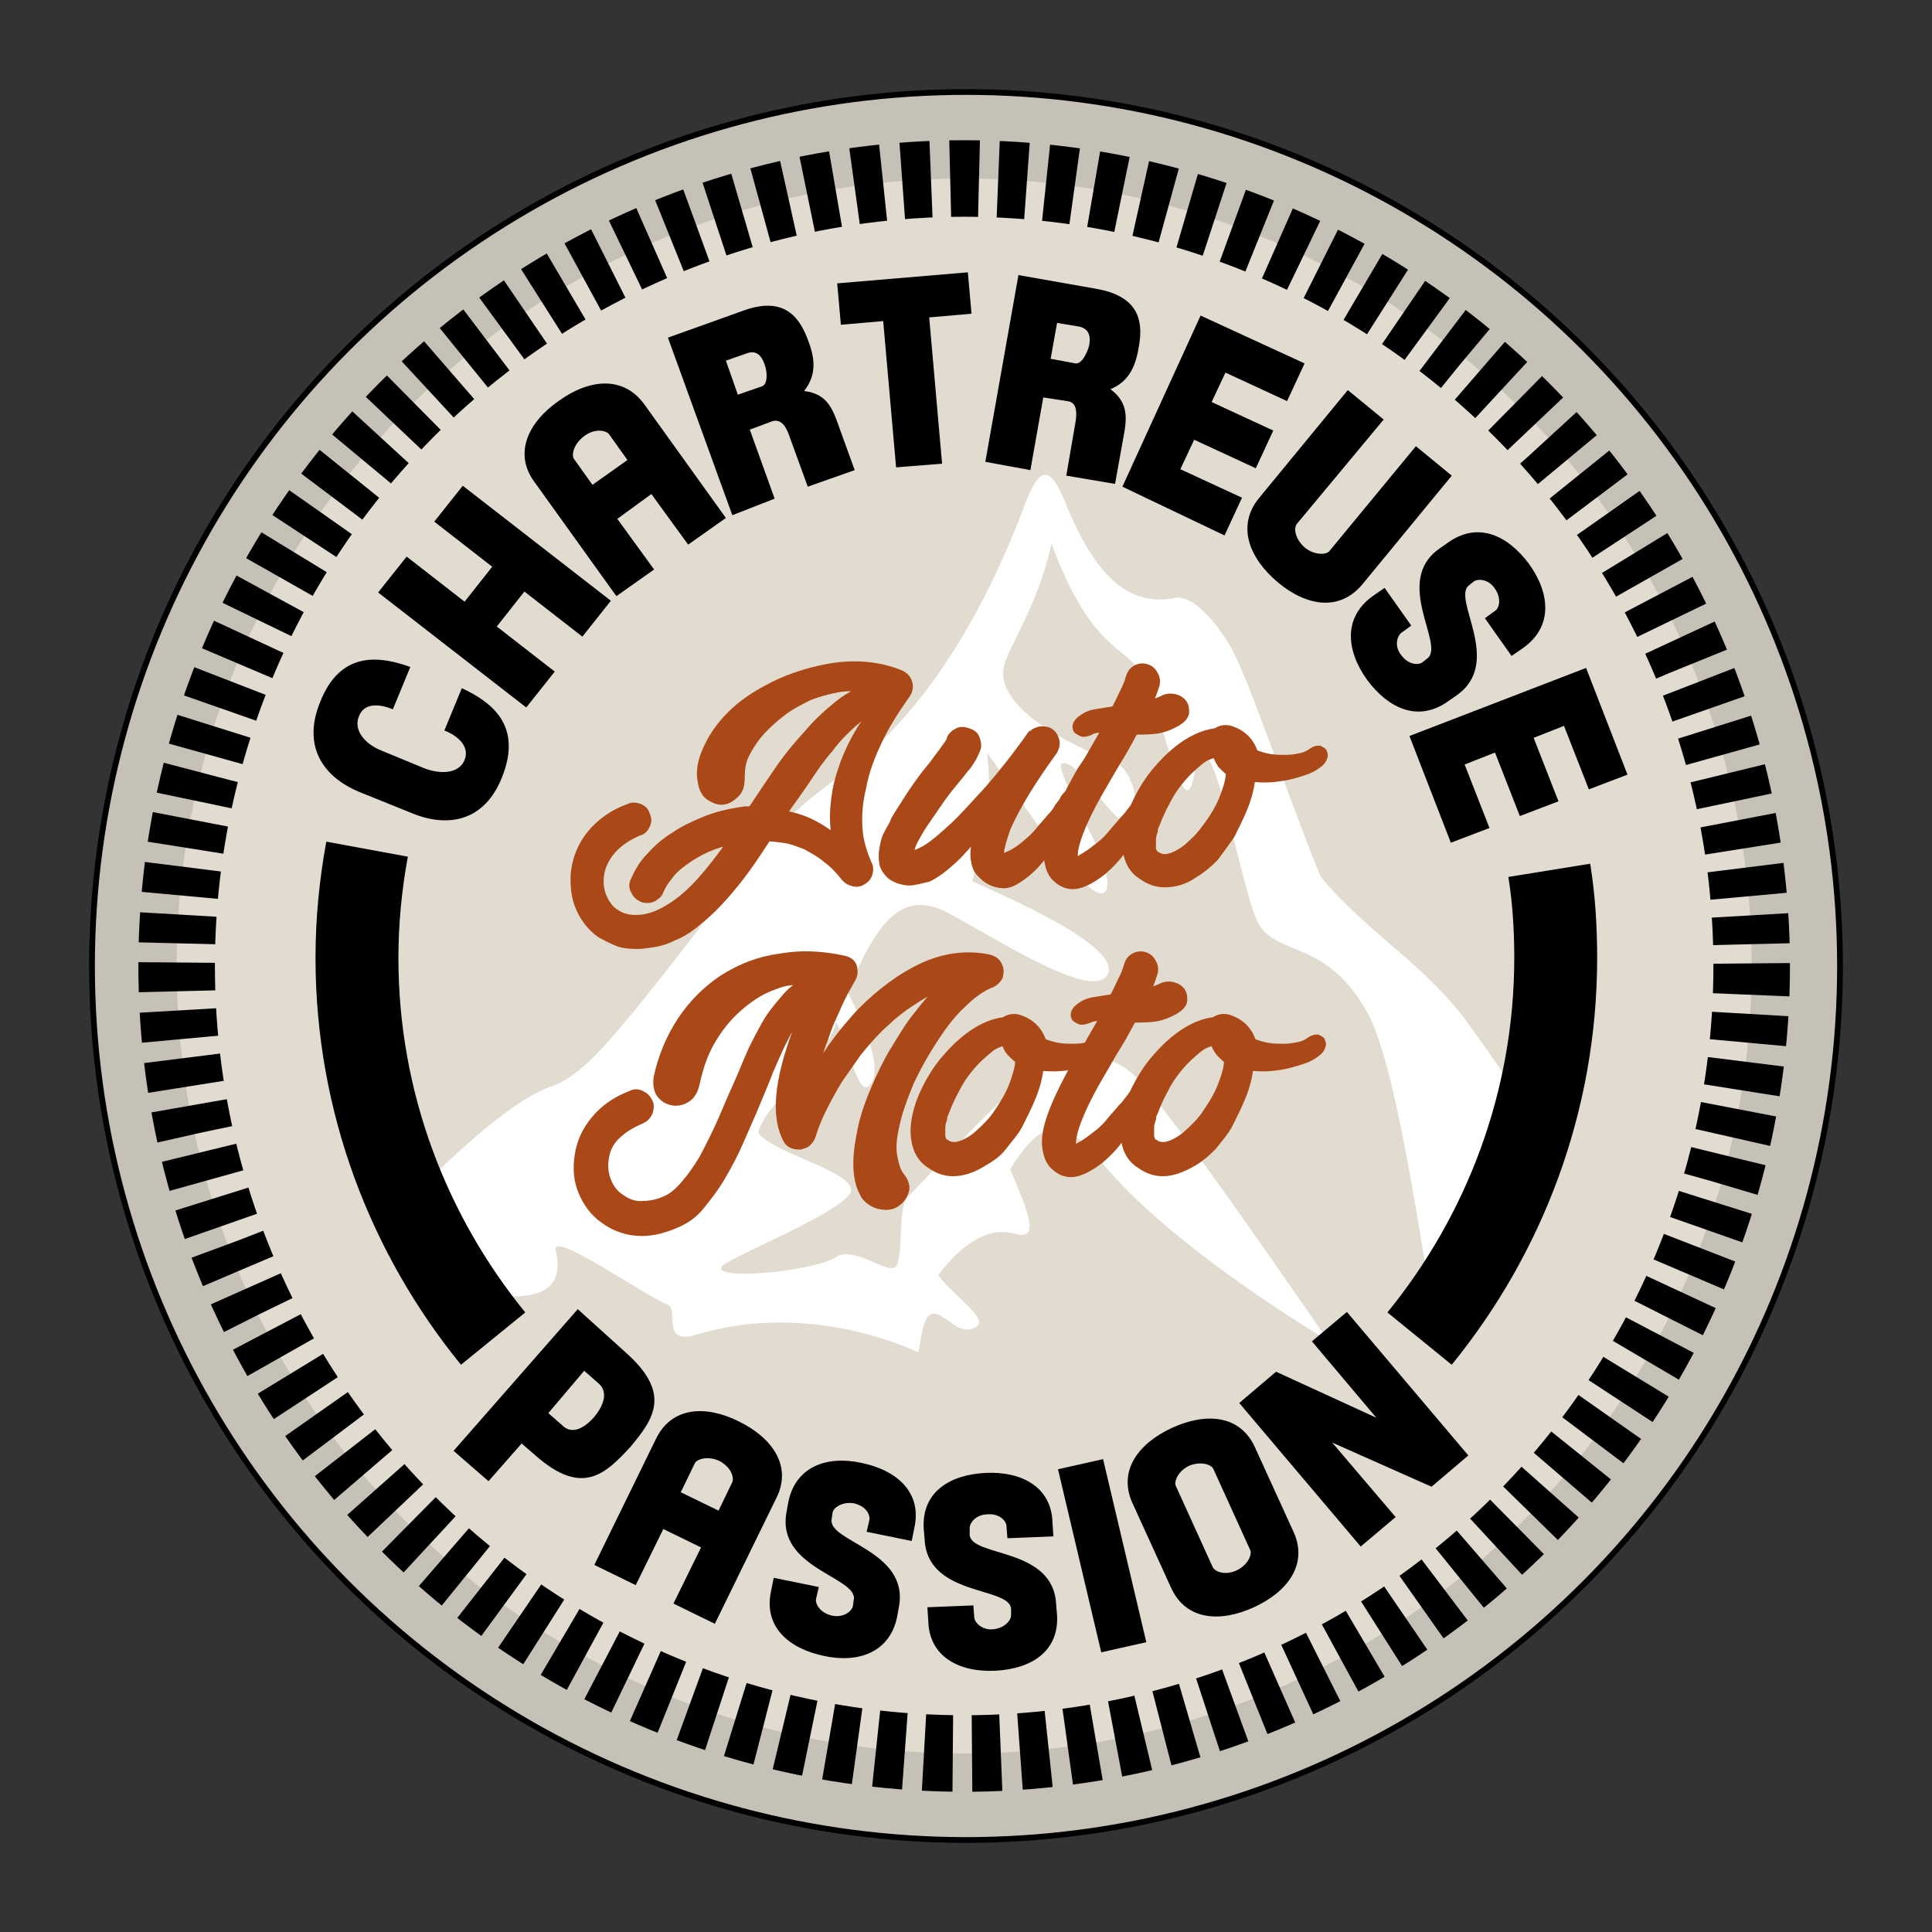
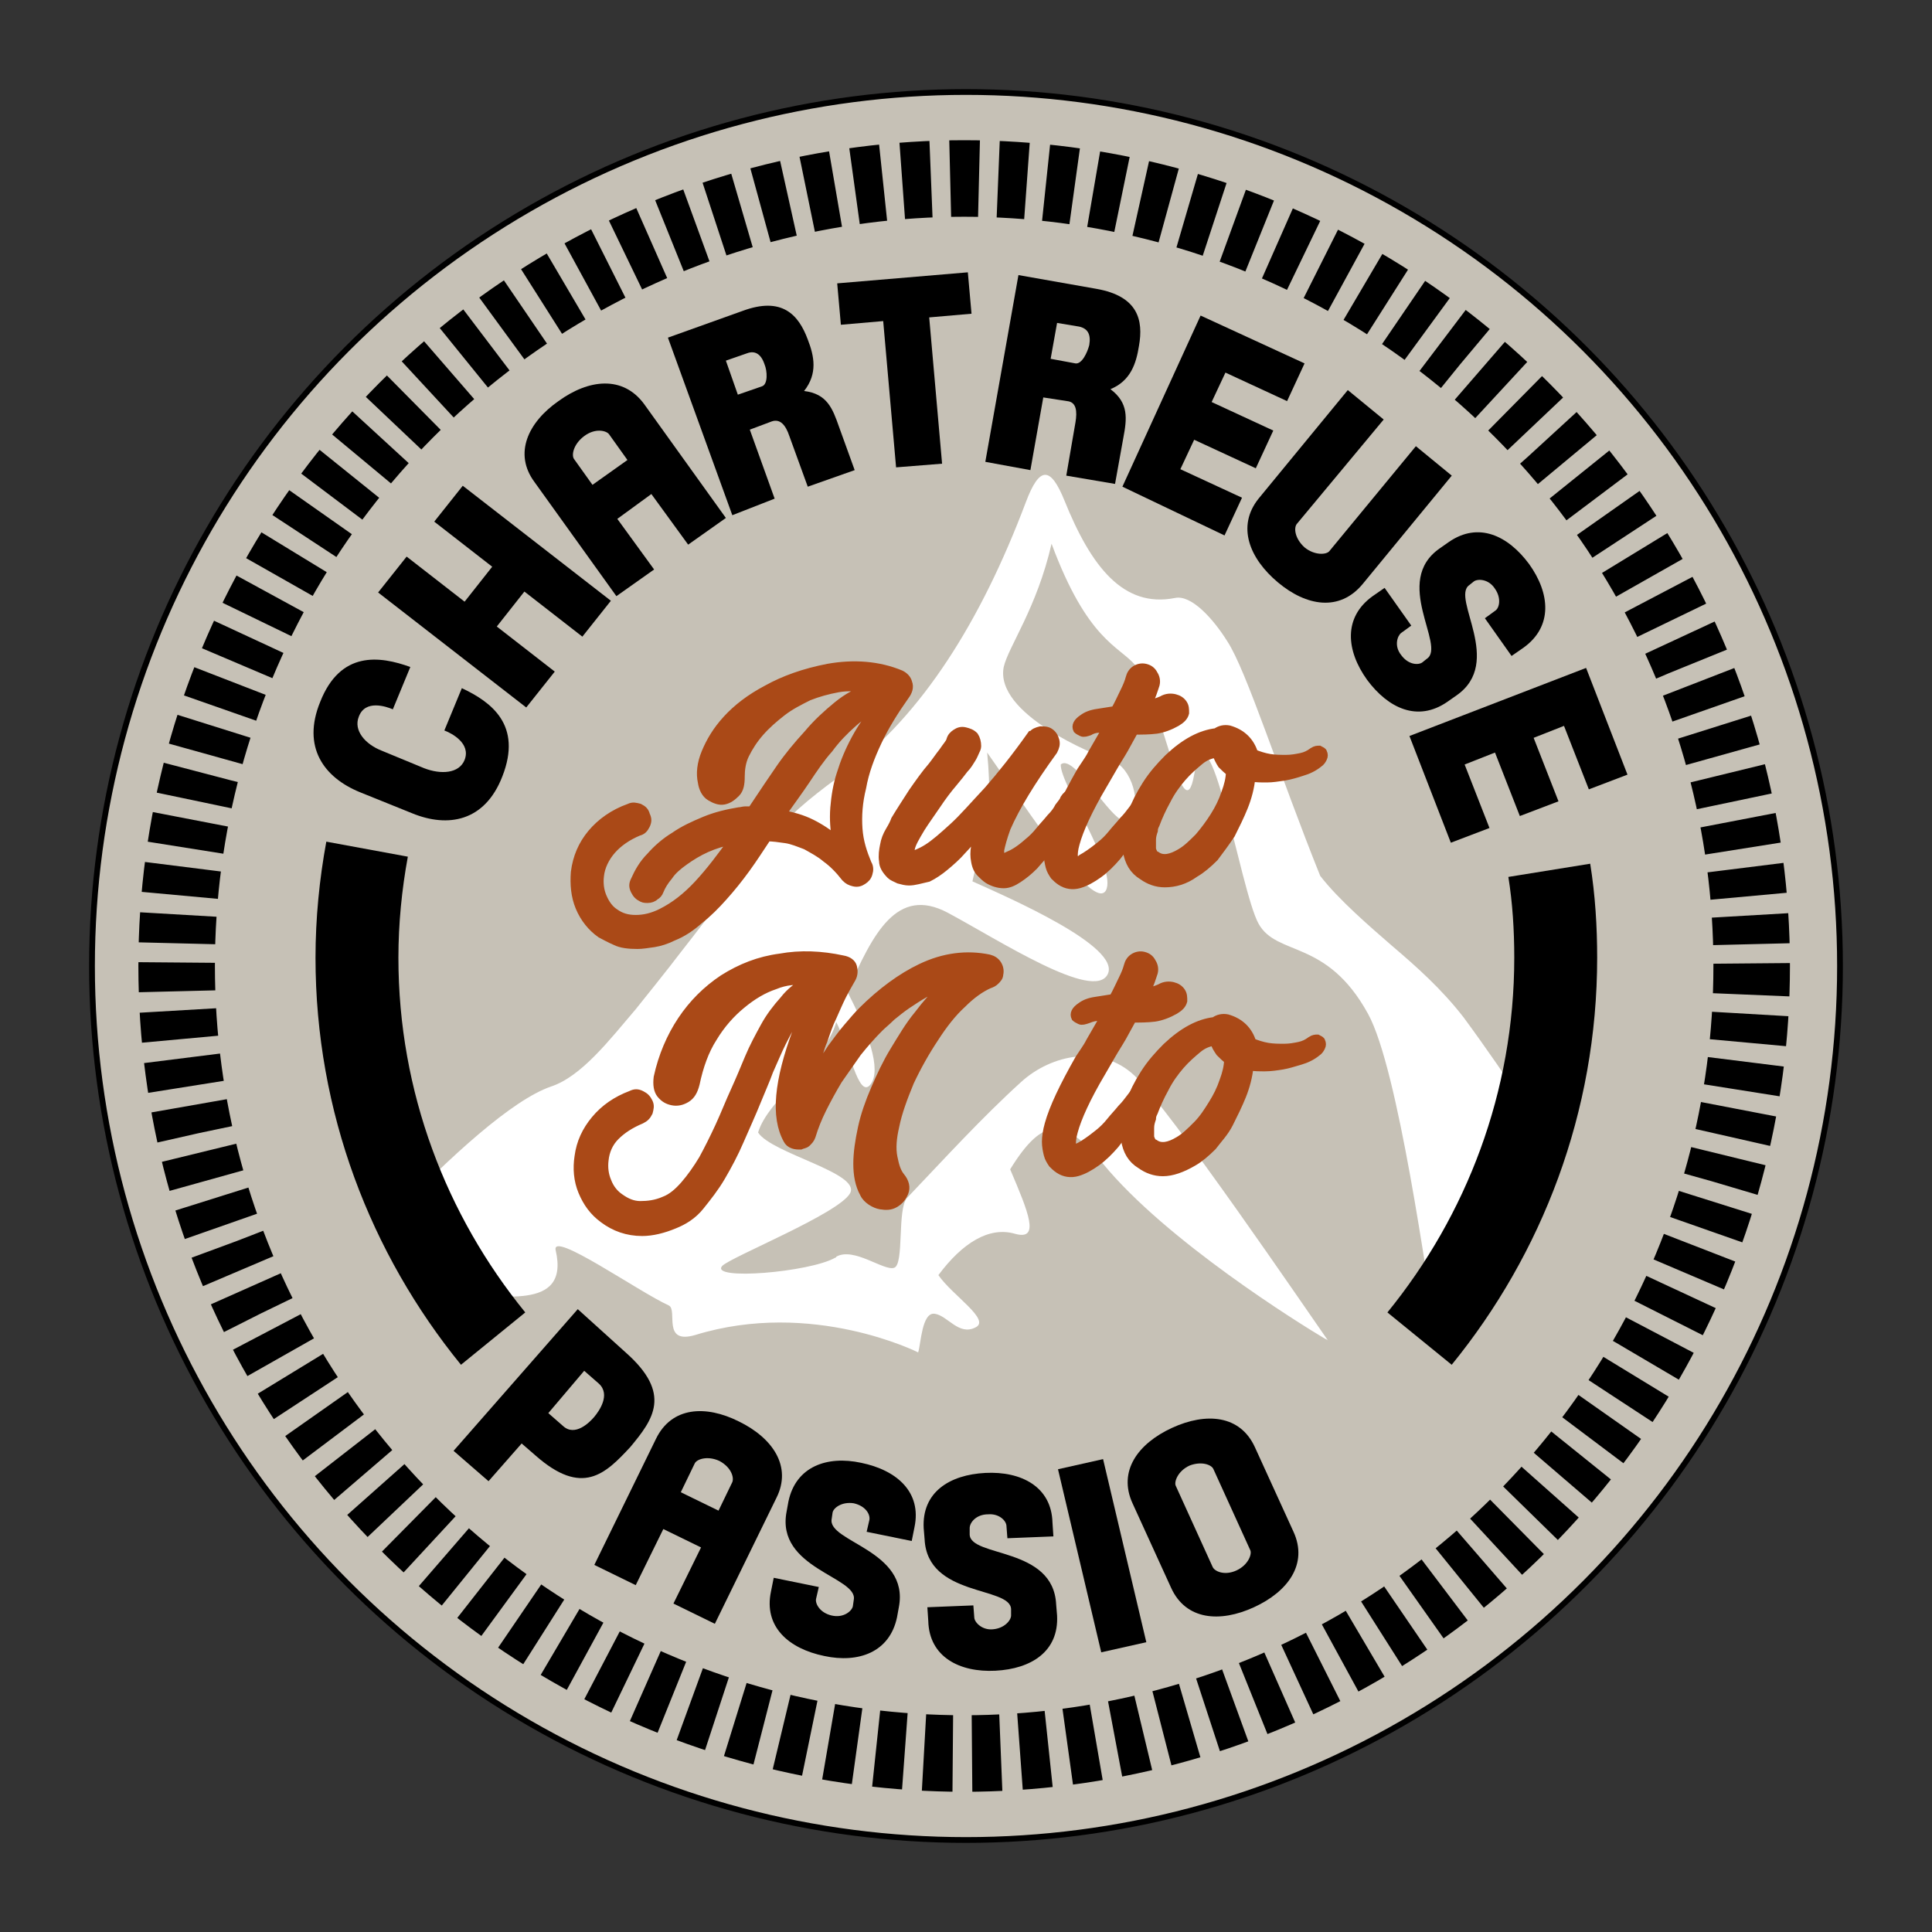
<svg xmlns="http://www.w3.org/2000/svg" xmlns:xlink="http://www.w3.org/1999/xlink" version="1.1" id="Calque_1" x="0px" y="0px" viewBox="0 0 210 210" style="enable-background:new 0 0 210 210;" xml:space="preserve">
  <rect x="0" y="0" width="210" height="210" fill="#333333" stroke="none" />
  <style type="text/css">
	.st0{fill:#C6C1B6;stroke:#000000;stroke-width:0.626;stroke-miterlimit:10;}
	.st1{fill:#E2DCD0;}
	.st2{fill:none;stroke:#000000;stroke-width:8.319;stroke-miterlimit:10;stroke-dasharray:3.131,2.088;}
	.st3{clip-path:url(#XMLID_24_);}
	.st4{fill:#FFFFFF;}
	.st5{fill:none;stroke:#000000;stroke-width:9.011;stroke-miterlimit:10;}
	.st6{fill:#AA4917;stroke:#AA4917;stroke-width:0.899;stroke-miterlimit:10;}
</style>
  <g id="XMLID_518_">
    <circle id="XMLID_753_" class="st0" cx="105" cy="105" r="95" />
    <g id="XMLID_728_">
      <g id="XMLID_749_">
-         <circle id="XMLID_9_" class="st1" cx="104.8" cy="105" r="85.6" />
        <circle id="XMLID_8_" class="st2" cx="104.8" cy="105" r="85.6" />
      </g>
      <g id="XMLID_743_">
        <defs>
          <ellipse id="XMLID_745_" cx="104.8" cy="99.4" rx="66.6" ry="67.8" />
        </defs>
        <clipPath id="XMLID_24_">
          <use xlink:href="#XMLID_745_" style="overflow:visible;" />
        </clipPath>
        <g id="XMLID_746_" class="st3">
          <path id="XMLID_748_" class="st4" d="M180.2,145.7c-12.4-10.3-23.6,2.1-24,0c-1.1-6.5-4.2-29.5-7.5-35.5      c-4.5-8.2-9.9-6.2-11.9-9.8c-2-3.6-5.4-25.3-7-16.2c-1.2,6.8-3.7-8.9-6.4-11.9c-1.8-2.1-5.2-2.7-9.1-13.2      c-1.6,7-4.7,11.2-5.2,13.4c-1,5.1,9.7,9.5,11.8,10.2c2.1,0.7,3.3,4.8,1.9,6.4c-1.4,1.6-5.9-7.4-7.5-6      c-0.1,2.1,6.2,11.4,4.9,13.7c-1.4,2.3-8.5-8.8-12.9-15c0.8,8.1-0.8,10.1-1.6,14c4,1.8,16.2,7.1,14.7,10.1      c-1.5,3-11.8-3.7-17.4-6.7c-5.5-2.9-8.1,2.2-10.9,8.6c2.2,4.2,3.8,8.5,2.5,10.1c-1.3,1.6-2.3-4.1-3.7-6.8      c-1.3,4.5-7.4,8.3-8.5,12c1.5,2.3,11.2,4.4,10,6.6c-1.2,2.2-12.9,6.9-13.9,7.9c-1.4,1.6,9.5,0.7,12.3-0.9c0,0,0.1,0,0.1-0.1      c1.9-1.1,5.2,1.6,6.3,1.2c1.1-0.4,0.3-6.4,1.4-7.6c4.1-4.3,8.1-8.7,12.4-12.6c3.3-3,8.7-4.1,12.3-0.7c3.9,3.7,19,25.9,20.9,28.6      c0.1,0.1,0.1,0.2,0.2,0.2c0,0-0.2-0.1-0.4-0.2c-2.7-1.6-17.2-10.6-24.1-19c-4.1-4.9-6.4-5.4-10.1,0.6c2,4.7,3.3,7.8,0.5,7      c-2.8-0.8-5.7,1-8.3,4.5c1.5,2.2,5.8,4.9,4,5.7c-1.8,0.9-3-1.3-4.4-1.5c-1.4-0.2-1.5,3.3-1.8,4.2c0,0-11.5-5.8-24.2-1.9      c-3.7,1.1-1.9-2.7-2.9-3.2c-3.3-1.5-12.8-8.2-12.3-6c1.6,6.9-6.6,4.5-10.2,5.1c-2.5,0.4-7.5,1.3-10.4,2.1      c0.1,0.2-9.3,2.5-9.3,2.5c2.4-2.6,20.9-24.6,29.4-27.5c3.3-1.1,6.3-5,9.2-8.4c0.4-0.5,3.7-4.6,4.9-6.2c3.3-4.2,6.5-8.6,9.9-12.6      c2.4-2.9,5.3-5,8-7c8.3-6.2,14.7-16.3,19.6-29.3c1.5-4,2.7-3.9,4.2-0.2c2.9,7.2,6.4,11.7,12,10.6c1.8-0.4,4.2,2.3,5.7,4.7      c2.1,3.2,5.6,14.3,10.1,25.5c2,2.6,5.5,5.6,7.8,7.6c2.7,2.3,5.4,4.7,7.8,7.8c4.8,6.5,9.3,13.7,14.2,20.2      C175,133.2,181,146.4,180.2,145.7z" />
        </g>
      </g>
      <path id="XMLID_742_" class="st5" d="M53.6,145.5c-9.2-11.3-14.8-25.7-14.8-41.4c0-4,0.4-8,1.1-11.8" />
      <path id="XMLID_741_" class="st5" d="M168.4,94.6c0.5,3.1,0.7,6.3,0.7,9.5c0,15.7-5.6,30.1-14.8,41.4" />
      <g id="XMLID_45_">
        <path id="XMLID_46_" d="M44.8,88.4l-5.7-2.3c-3.9-1.6-6.3-4.9-4.3-9.8c2.2-5.6,6.5-5,9.8-3.8l-1.9,4.6c-0.7-0.3-3-1.1-3.7,0.8     c-0.6,1.5,0.7,3,2.5,3.7l4.6,1.9c1.8,0.7,3.8,0.6,4.4-0.9c0.7-1.8-1.4-2.9-2.2-3.2l1.9-4.6c3.2,1.5,6.6,4,4.4,9.6     C52.7,89.3,48.7,90,44.8,88.4z" />
        <path id="XMLID_48_" d="M66.4,65.3l-3.1,3.9L57,64.3l-3,3.8l6.3,4.9l-3.1,3.9L41.1,64.4l3.1-3.9l6.3,4.9l3-3.8l-6.3-4.9l3.1-3.9     L66.4,65.3z" />
        <path id="XMLID_50_" d="M70.8,53.7l-3.7,2.7l4,5.5L67,64.8l-8.9-12.4c-2.3-3.1-0.7-6.5,2.6-8.8c3.3-2.4,7-2.8,9.3,0.3l8.9,12.4     l-4.1,2.9L70.8,53.7z M68.2,50l-2-2.8c-0.3-0.4-1.5-0.7-2.7,0.2c-1.2,0.9-1.4,2.1-1.1,2.5l2,2.8L68.2,50z" />
        <path id="XMLID_53_" d="M72.6,36.7l8.1-2.9c4.3-1.6,6.1,0.4,7.1,3.1c0.7,1.8,1.1,3.7-0.4,5.6c2.5,0.3,3.1,1.9,3.8,3.9l1.7,4.7     l-5.1,1.8l-2-5.5c-0.4-1.2-1-1.9-1.9-1.6l-2.4,0.9l2.7,7.5L79.6,56L72.6,36.7z M82.8,42c0.7-0.2,0.6-1.7,0.3-2.4     c-0.4-1.2-1.1-1.5-1.9-1.2l-2.3,0.8l1.3,3.7L82.8,42z" />
        <path id="XMLID_56_" d="M101,34.5l1.4,15.9l-5,0.4L96,34.9l-4.6,0.4L91,30.8l14.2-1.2l0.4,4.5L101,34.5z" />
        <path id="XMLID_58_" d="M110.7,29.9l8.5,1.5c4.5,0.8,5.1,3.4,4.6,6.2c-0.3,1.9-0.9,3.8-3.1,4.7c2,1.5,1.8,3.2,1.4,5.3l-0.9,5     l-5.3-0.9l1-5.8c0.2-1.2,0.1-2.2-0.9-2.3l-2.6-0.4l-1.4,7.9l-4.9-0.9L110.7,29.9z M116.9,39.5c0.7,0.1,1.3-1.2,1.5-2     c0.2-1.2-0.2-1.8-1.1-2l-2.4-0.4l-0.7,3.9L116.9,39.5z" />
        <path id="XMLID_61_" d="M130.5,34.3l11.3,5.2l-1.9,4.1l-6.7-3.1l-1.5,3.2l6.7,3.1l-1.9,4.1l-6.7-3.1l-1.5,3.2l6.7,3.1l-1.9,4.1     L122,52.9L130.5,34.3z" />
        <path id="XMLID_63_" d="M141.8,59.5c1.1,0.9,2.4,0.8,2.7,0.4l9.4-11.4l3.9,3.2l-9.7,11.8c-2.5,3-6.1,2.4-9.2-0.2     c-3.1-2.6-4.5-6.1-2.1-9.1l9.7-11.8l3.9,3.2L141,56.9C140.6,57.3,140.7,58.5,141.8,59.5z" />
        <path id="XMLID_65_" d="M160.2,63.2l-0.5,0.4c-2,1.4,3.8,8.4-1.4,12l-1,0.7c-3.2,2.2-6.4,0.7-8.7-2.4c-2.3-3.2-2.6-6.8,0.6-9.1     l1.3-0.9l2.9,4.1l-1.1,0.8c-0.4,0.3-0.8,1.4,0,2.4c0.8,1.1,1.9,1.1,2.3,0.8l0.5-0.4c2.1-1.4-3.8-8.4,1.4-12l1-0.7     c3.2-2.2,6.4-0.7,8.7,2.4c2.3,3.2,2.6,6.8-0.6,9.1l-1.3,0.9l-2.9-4.1l1.1-0.8c0.5-0.3,0.7-1.4,0-2.4     C161.8,62.9,160.6,62.9,160.2,63.2z" />
        <path id="XMLID_67_" d="M172.4,72.6l4.5,11.6l-4.2,1.6l-2.7-6.9l-3.3,1.3l2.7,6.9l-4.2,1.6l-2.7-6.9l-3.3,1.3l2.7,6.9l-4.2,1.6     l-4.5-11.6L172.4,72.6z" />
      </g>
      <g id="XMLID_27_">
        <path id="XMLID_28_" d="M68,147c5.1,4.5,3,7.3,0.5,10.3l0,0c-2.7,2.9-5.2,5.4-10.3,0.9l-1.5-1.3l-3.6,4.1l-3.8-3.3l13.5-15.4     L68,147z M59.6,153.6l1.6,1.4c1.3,1.2,2.9-0.4,3.4-1c0.5-0.6,1.8-2.4,0.5-3.6l-1.6-1.4L59.6,153.6z" />
        <path id="XMLID_31_" d="M76.2,168.2l-4.1-2l-3,6.1l-4.5-2.2l6.7-13.7c1.7-3.5,5.4-3.7,9-1.9c3.7,1.8,5.8,4.9,4.1,8.3l-6.7,13.7     l-4.5-2.2L76.2,168.2z M78.1,164.2l1.5-3.1c0.2-0.5-0.1-1.6-1.4-2.3c-1.3-0.6-2.5-0.2-2.7,0.3l-1.5,3.1L78.1,164.2z" />
        <path id="XMLID_34_" d="M90.5,164.4l-0.1,0.7c-0.5,2.5,8.5,3.4,7.3,9.6l-0.2,1.1c-0.8,3.8-4.2,5-7.9,4.2c-3.9-0.8-6.6-3.2-5.8-7     l0.3-1.5l4.9,1l-0.3,1.3c-0.1,0.5,0.4,1.5,1.7,1.8c1.3,0.3,2.2-0.5,2.3-1l0.1-0.7c0.5-2.5-8.5-3.4-7.3-9.6l0.2-1.1     c0.8-3.8,4.2-5,7.9-4.2c3.9,0.8,6.6,3.2,5.8,7l-0.3,1.5l-4.9-1l0.3-1.3c0.1-0.6-0.4-1.5-1.7-1.8     C91.5,163.2,90.6,163.9,90.5,164.4z" />
        <path id="XMLID_36_" d="M105.4,166.1l0,0.7c0.1,2.5,9.1,1.3,9.4,7.6l0.1,1.2c0.2,3.9-2.8,5.8-6.7,6c-3.9,0.2-7.2-1.5-7.3-5.4     l-0.1-1.5l5-0.2l0.1,1.3c0,0.5,0.8,1.4,2,1.3c1.3-0.1,2-1,2-1.5l0-0.7c-0.1-2.5-9.1-1.3-9.4-7.6l-0.1-1.2c-0.2-3.9,2.8-5.8,6.7-6     c3.9-0.2,7.2,1.5,7.3,5.4l0.1,1.5l-5,0.2l-0.1-1.3c0-0.6-0.8-1.4-2-1.3C106.1,164.6,105.4,165.5,105.4,166.1z" />
        <path id="XMLID_38_" d="M115,159.7l4.9-1.1l4.7,19.9l-4.9,1.1L115,159.7z" />
        <path id="XMLID_40_" d="M127.3,172.6l-4.2-9.2c-1.6-3.5,0.6-6.5,4.3-8.2c3.7-1.7,7.4-1.4,9,2.1l4.2,9.2c1.6,3.5-0.6,6.5-4.3,8.2     C132.6,176.4,128.9,176.1,127.3,172.6z M127.8,161.5l4,8.8c0.2,0.5,1.3,1,2.6,0.4c1.3-0.6,1.7-1.8,1.5-2.2l-4-8.8     c-0.2-0.5-1.3-0.9-2.6-0.4C128,159.9,127.6,161.1,127.8,161.5z" />
-         <path id="XMLID_43_" d="M134.7,152.5l4-3.4l10.9,5l-7-8.3l3.8-3.2l13.2,15.6l-4,3.4l-10.8-4.8l6.9,8.1l-3.8,3.2L134.7,152.5z" />
      </g>
      <g id="XMLID_1_">
        <path id="XMLID_2_" class="st6" d="M70.4,97.7c-0.2,0-0.4,0-0.6-0.1c-0.4-0.2-0.6-0.4-0.8-0.8c-0.2-0.4-0.2-0.7,0-1.1     c0.4-0.9,0.9-1.8,1.7-2.6c0.7-0.8,1.6-1.6,2.6-2.2c1-0.7,2.1-1.2,3.3-1.7c1.2-0.5,2.5-0.8,3.7-1c0.2,0,0.5-0.1,0.7-0.1     c0.2,0,0.5,0,0.7,0l0.6-0.9c0.8-1.2,1.6-2.4,2.5-3.7c0.9-1.3,1.9-2.5,3-3.7c1-1.2,2.1-2.2,3.2-3.1c1.1-0.9,2.2-1.5,3.3-1.8     c-1-0.2-2.1-0.3-3.2-0.1s-2.2,0.5-3.2,0.9c-1,0.5-2,1-2.9,1.7c-0.9,0.7-1.7,1.4-2.4,2.2c-0.7,0.8-1.2,1.6-1.6,2.4     c-0.4,0.8-0.5,1.7-0.5,2.4c0,0.8-0.1,1.4-0.5,1.8c-0.4,0.4-0.8,0.7-1.3,0.8c-0.5,0.1-1-0.1-1.5-0.4c-0.5-0.3-0.8-0.9-0.9-1.6     c-0.2-0.9-0.1-2,0.4-3.2s1.2-2.4,2.3-3.6c1.1-1.2,2.5-2.3,4.4-3.3c1.8-1,4-1.8,6.6-2.3c2.8-0.5,5.5-0.3,7.9,0.7     c0.4,0.2,0.7,0.5,0.8,0.9c0.2,0.5,0,1-0.3,1.4c-1.2,1.7-2.2,3.3-3,5c-0.8,1.7-1.4,3.3-1.7,5c-0.4,1.6-0.5,3.1-0.4,4.5     s0.5,2.6,1,3.8c0.2,0.3,0.2,0.7,0.1,1c-0.1,0.4-0.3,0.6-0.6,0.8c-0.3,0.2-0.6,0.3-1,0.2c-0.4-0.1-0.6-0.2-0.9-0.5     c-0.7-0.9-1.4-1.6-2.1-2.1c-0.7-0.6-1.5-1-2.2-1.4c-0.8-0.3-1.5-0.6-2.2-0.7C84.7,91.1,84,91,83.4,91c-0.8,1.2-1.5,2.3-2.3,3.4     c-0.8,1.1-1.6,2.1-2.5,3.1c-0.8,0.9-1.7,1.8-2.6,2.5c-0.9,0.8-1.8,1.4-2.8,1.8c-0.8,0.4-1.5,0.6-2.1,0.7     c-0.7,0.1-1.3,0.2-1.8,0.2c-1,0-1.8-0.1-2.4-0.4c-0.7-0.3-1.2-0.6-1.6-0.8c-1-0.7-1.8-1.7-2.3-2.9c-0.5-1.2-0.6-2.5-0.5-3.8     c0.2-1.6,0.8-3,1.8-4.2c1-1.2,2.4-2.2,4.1-2.8c0.4-0.2,0.7-0.1,1.1,0c0.4,0.2,0.6,0.4,0.7,0.8c0.2,0.4,0.2,0.7,0,1.1     c-0.2,0.4-0.4,0.6-0.8,0.7c-1.2,0.5-2.2,1.2-2.9,2c-0.7,0.8-1.2,1.8-1.3,2.8c-0.1,0.8,0,1.6,0.3,2.3c0.3,0.7,0.7,1.3,1.3,1.7     c0.7,0.5,1.4,0.7,2.3,0.7c0.9,0,1.8-0.2,2.8-0.7c1.4-0.7,2.7-1.7,4-3.1c1.3-1.4,2.5-3,3.8-4.8c-1,0.2-2,0.5-2.9,0.9     c-0.9,0.4-1.7,0.9-2.4,1.4c-0.7,0.5-1.3,1-1.7,1.6c-0.5,0.6-0.8,1.1-1,1.6c-0.1,0.3-0.3,0.5-0.5,0.6C71,97.6,70.7,97.7,70.4,97.7     z M85,88.5c1.1,0.2,2.2,0.5,3.2,1c1,0.5,1.9,1.1,2.7,1.8c-0.2-1.1-0.3-2.2-0.2-3.5c0.1-1.2,0.3-2.5,0.7-3.7     c0.4-1.3,0.9-2.5,1.6-3.8s1.5-2.4,2.5-3.6c-1,0.5-1.9,1.1-2.8,1.9c-0.9,0.8-1.8,1.7-2.6,2.8c-0.9,1-1.7,2.2-2.5,3.4     S85.9,87.2,85,88.5z" />
        <path id="XMLID_5_" class="st6" d="M98.8,95.8c-0.4,0-0.7-0.1-1.1-0.2c-0.4-0.2-0.7-0.3-0.9-0.5c-0.5-0.5-0.8-1-0.8-1.5     c-0.1-0.6,0-1.2,0.1-1.7c0.1-0.6,0.3-1.1,0.6-1.6c0.3-0.5,0.5-0.9,0.6-1.2c0.6-1,1.2-1.9,1.9-3c0.7-1,1.4-2,2.1-2.8     c0.4-0.5,0.8-1.1,1.2-1.6c0.4-0.6,0.7-0.9,0.8-1.2c0.1-0.4,0.3-0.6,0.6-0.8c0.3-0.2,0.6-0.3,1-0.2c0.4,0.1,0.7,0.2,1,0.5     c0.2,0.3,0.3,0.7,0.3,1.1c0,0.2-0.1,0.4-0.2,0.6c-0.1,0.2-0.2,0.5-0.4,0.8c-0.2,0.3-0.4,0.7-0.8,1.1c-0.3,0.4-0.7,0.9-1.2,1.5     c-0.6,0.7-1.2,1.5-1.8,2.4c-0.6,0.9-1.2,1.7-1.7,2.5c-0.6,1-1,1.7-1.1,2.2c-0.1,0.4-0.2,0.7-0.2,0.8h0.2c0.4-0.1,1-0.3,1.8-0.8     c0.8-0.5,1.7-1.3,2.8-2.3c1.1-1,2.3-2.4,3.8-4c1.4-1.6,3-3.6,4.7-6c0,0,0.1,0,0.1,0c0.2-0.3,0.5-0.4,0.9-0.5c0.4,0,0.7,0,1,0.2     c0.3,0.2,0.5,0.5,0.6,0.9c0.1,0.4,0,0.7-0.2,1.1c-2.4,3.3-4.1,6.1-5.1,8.4c-0.4,1.1-0.6,1.9-0.7,2.4c0,0.5,0,0.8,0.1,0.8     c0.1,0.1,0.4,0,0.8-0.2c0.5-0.2,1.2-0.6,2.1-1.4c0.5-0.4,0.9-0.8,1.3-1.3c0.4-0.5,0.8-0.9,1.2-1.4c0.4-0.4,0.7-0.8,0.9-1.2     c0.3-0.4,0.5-0.6,0.6-0.9c0.2-0.3,0.4-0.5,0.7-0.5c0.3-0.1,0.5-0.1,0.6,0c0.2,0.1,0.3,0.2,0.3,0.5c0,0.2,0,0.5-0.2,0.8     c-0.1,0.2-0.3,0.5-0.6,0.9c-0.3,0.5-0.7,1-1.1,1.7c-0.4,0.6-0.9,1.3-1.4,2s-1.1,1.3-1.6,1.9c-0.6,0.6-1.1,1-1.7,1.4     c-0.6,0.4-1.1,0.6-1.6,0.6c-0.6,0-1.2-0.2-1.7-0.5c-0.3-0.2-0.5-0.4-0.8-0.7c-0.3-0.3-0.5-0.7-0.6-1.3c-0.1-0.5-0.1-1,0-1.6     c0.1-0.6,0.2-1.2,0.4-1.8c-0.6,0.8-1.2,1.6-1.8,2.2c-0.6,0.7-1.3,1.3-1.9,1.8c-0.6,0.5-1.2,0.9-1.8,1.2     C100,95.6,99.4,95.8,98.8,95.8z" />
        <path id="XMLID_10_" class="st6" d="M118.4,79.5c-0.3,0.1-0.6,0.2-0.8,0.1c-0.2-0.1-0.4-0.2-0.5-0.3c-0.1-0.2-0.1-0.4,0-0.6     c0.1-0.2,0.3-0.4,0.6-0.6c0.4-0.3,0.9-0.5,1.6-0.6c0.6-0.1,1.3-0.2,1.9-0.3c0.4-0.7,0.7-1.4,1-2c0.3-0.6,0.5-1.1,0.6-1.5     c0.1-0.4,0.3-0.7,0.6-0.9c0.3-0.2,0.7-0.3,1.1-0.2c0.4,0.1,0.7,0.3,0.9,0.7c0.2,0.3,0.3,0.7,0.2,1.1c-0.2,0.6-0.4,1.3-0.9,2.3     c0.3-0.1,0.6-0.2,0.8-0.3c0.3-0.1,0.6-0.2,0.8-0.3c0.5-0.3,1-0.3,1.4-0.2s0.7,0.3,0.9,0.6s0.2,0.6,0.2,1c-0.1,0.4-0.4,0.7-0.9,1     c-0.7,0.4-1.5,0.7-2.2,0.8c-0.8,0.1-1.6,0.1-2.4,0.1c-0.4,0.7-0.7,1.3-1.1,2c-0.4,0.7-0.8,1.3-1.2,2l-1.1,1.9     c-1.6,2.7-2.6,4.9-3,6.4c-0.2,0.7-0.2,1.1-0.2,1.4c0,0.3,0.1,0.4,0.1,0.4c0,0,0.1,0,0.3,0c0.1,0,0.3,0,0.5-0.2     c0.2-0.1,0.5-0.3,0.8-0.5c0.3-0.2,0.7-0.5,1.2-0.9c0.5-0.4,0.9-0.8,1.3-1.3c0.4-0.5,0.8-0.9,1.2-1.4c0.4-0.4,0.7-0.8,1-1.2     c0.3-0.4,0.5-0.6,0.6-0.9c0.2-0.3,0.4-0.5,0.7-0.5c0.3-0.1,0.5-0.1,0.6,0c0.2,0.1,0.3,0.2,0.3,0.5c0,0.2,0,0.5-0.2,0.8     c-0.1,0.2-0.4,0.5-0.7,1.1s-0.8,1.2-1.3,1.9s-1.1,1.4-1.7,2.2c-0.6,0.7-1.3,1.4-2,1.9c-0.7,0.5-1.4,0.9-2.1,1.1     c-0.7,0.2-1.4,0.1-2-0.3c-0.3-0.2-0.5-0.4-0.7-0.6c-0.2-0.3-0.4-0.6-0.5-1c-0.1-0.4-0.2-0.9-0.2-1.4c0-0.5,0.1-1.2,0.3-1.9     c0.5-1.8,1.6-4.1,3.3-7.1c0.2-0.3,0.4-0.6,0.6-0.9c0.2-0.3,0.4-0.6,0.6-1l1.5-2.6C119.5,79.1,118.9,79.2,118.4,79.5z" />
        <path id="XMLID_12_" class="st6" d="M126.6,96c-0.9,0-1.7-0.3-2.4-0.8c-1-0.6-1.5-1.5-1.7-2.7c-0.2-1.2,0-2.5,0.5-4     c0.4-1.1,0.9-2.1,1.6-3.2c0.7-1.1,1.5-2,2.4-2.9c1.8-1.7,3.5-2.6,5.2-2.8c0,0,0,0,0,0c0.4-0.3,0.9-0.4,1.4-0.3     c1.4,0.4,2.3,1.3,2.7,2.6c0.5,0.2,1.1,0.4,1.7,0.5c0.6,0.1,1.2,0.1,1.8,0.1c0.6,0,1.1-0.1,1.6-0.2c0.5-0.1,0.9-0.3,1.3-0.6     c0.3-0.2,0.5-0.2,0.7-0.2c0.2,0.1,0.4,0.2,0.4,0.3c0.1,0.2,0.1,0.4,0,0.6c-0.1,0.2-0.2,0.4-0.5,0.6c-0.5,0.4-1.1,0.7-1.8,0.9     c-0.6,0.2-1.3,0.4-1.9,0.5c-0.7,0.1-1.3,0.2-1.9,0.2c-0.6,0-1.2,0-1.7-0.1c-0.1,1.1-0.4,2.2-0.8,3.2s-0.9,2-1.4,3     c-0.6,0.9-1.2,1.7-1.8,2.5c-0.7,0.7-1.4,1.3-2.1,1.7C128.8,95.7,127.7,96,126.6,96z M132.2,81.9c-0.6,0.1-1.2,0.3-1.8,0.8     c-0.6,0.5-1.3,1.1-1.9,1.8s-1.2,1.5-1.7,2.5c-0.5,0.9-0.9,1.8-1.2,2.6c-0.1,0.2-0.2,0.4-0.2,0.7c-0.1,0.3-0.2,0.6-0.2,1     c0,0.3,0,0.7,0,1c0.1,0.3,0.2,0.6,0.5,0.7c0.7,0.5,1.6,0.3,2.6-0.3c0.7-0.4,1.3-1,2-1.7c0.6-0.7,1.2-1.5,1.7-2.3     c0.5-0.8,0.9-1.6,1.2-2.5c0.3-0.8,0.5-1.6,0.5-2.3c-0.3-0.2-0.6-0.5-0.9-0.8C132.6,82.8,132.4,82.4,132.2,81.9z" />
        <path id="XMLID_15_" class="st6" d="M93.9,129.7c-0.5-0.9-0.7-2-0.7-3.2c0-1.2,0.2-2.5,0.5-3.9c0.3-1.4,0.8-2.8,1.4-4.2     c0.6-1.4,1.3-2.9,2.1-4.2s1.6-2.7,2.6-3.9c0.9-1.2,1.9-2.3,2.8-3.2c-0.7,0.2-1.4,0.5-2.1,0.9s-1.3,0.8-1.9,1.2     c-0.6,0.4-1.2,0.9-1.7,1.3c-0.5,0.5-1,0.9-1.3,1.2c-0.8,0.8-1.6,1.7-2.4,2.7c-0.7,1-1.4,2-2.1,3c-0.6,1-1.2,2.1-1.7,3.1     c-0.5,1-0.9,2-1.2,3c-0.1,0.3-0.3,0.5-0.5,0.7c-0.2,0.2-0.5,0.2-0.7,0.3c-0.3,0-0.5,0-0.8-0.1c-0.3-0.1-0.5-0.3-0.6-0.5     c-1.4-2.5-1-6.4,1-11.8c0.3-0.7,0.5-1.3,0.8-2c0.3-0.6,0.5-1.2,0.8-1.8c-0.6,0.6-1.1,1.4-1.7,2.2c-0.5,0.9-1,1.8-1.5,2.8     c-0.5,1-0.9,2-1.4,3.1c-0.4,1.1-0.9,2.2-1.3,3.2c-0.6,1.5-1.3,3-1.9,4.4c-0.6,1.4-1.3,2.7-2,3.9c-0.7,1.2-1.5,2.2-2.3,3.2     s-1.8,1.6-2.8,2c-1.2,0.5-2.4,0.8-3.5,0.8c-1.6,0-3-0.5-4.2-1.4c-1.1-0.8-1.8-1.8-2.3-3c-0.5-1.2-0.6-2.5-0.4-3.8     c0.2-1.5,0.8-2.8,1.8-4c1-1.2,2.3-2.1,3.9-2.7c0.4-0.2,0.7-0.2,1.1,0c0.4,0.2,0.6,0.4,0.8,0.8c0.2,0.4,0.1,0.7,0,1.1     c-0.2,0.4-0.4,0.6-0.8,0.8c-1.2,0.5-2.1,1.1-2.8,1.8s-1.1,1.6-1.2,2.6c-0.1,0.8,0,1.6,0.3,2.3c0.3,0.8,0.8,1.4,1.4,1.8     c0.7,0.5,1.4,0.8,2.2,0.8c0.8,0,1.7-0.1,2.6-0.5c0.8-0.3,1.5-0.9,2.2-1.7c0.7-0.8,1.4-1.8,2-2.8c0.6-1.1,1.2-2.3,1.8-3.6     s1.1-2.6,1.7-3.9c0.5-1.1,1-2.3,1.5-3.5c0.5-1.2,1.1-2.3,1.7-3.4c0.6-1.1,1.3-2,2.1-2.9c0.7-0.9,1.6-1.6,2.5-2     c-1.1-0.2-2.3-0.1-3.5,0.4c-1.2,0.4-2.4,1.1-3.6,2.1c-1.1,0.9-2.2,2.1-3.1,3.6c-0.9,1.4-1.5,3.1-1.9,5c-0.2,0.8-0.5,1.3-1,1.6     c-0.5,0.3-1,0.4-1.5,0.3c-0.5-0.1-0.9-0.3-1.3-0.8c-0.3-0.4-0.4-1-0.3-1.8c0.5-2.3,1.4-4.4,2.6-6.2c1.2-1.8,2.7-3.3,4.5-4.5     c1.9-1.2,3.9-2,6.2-2.3c2.2-0.4,4.5-0.3,6.8,0.2c0.6,0.1,1,0.4,1.1,0.8c0.1,0.4,0.1,0.8-0.1,1.2c-0.4,0.7-0.8,1.4-1.1,2     s-0.6,1.3-1,2.2c-0.4,0.8-0.7,1.7-1,2.6c-0.2,0.4-0.3,0.8-0.5,1.4c-0.2,0.6-0.4,1.1-0.6,1.7c-0.2,0.6-0.4,1.1-0.6,1.7     c-0.2,0.5-0.3,0.9-0.4,1.2c0.4-0.9,0.9-1.8,1.4-2.7c0.5-0.9,1.1-1.7,1.6-2.5c0.6-0.8,1.1-1.5,1.7-2.2c0.6-0.7,1.1-1.3,1.6-1.8     c2.1-2.1,4.3-3.7,6.4-4.7c2.5-1.2,5-1.5,7.4-1c0.4,0.1,0.7,0.3,0.9,0.6c0.2,0.3,0.3,0.7,0.2,1.1c0,0.3-0.2,0.5-0.4,0.7     c-0.2,0.2-0.4,0.3-0.7,0.4c-0.9,0.4-1.9,1.1-2.9,2.1c-1.1,1-2.1,2.3-3,3.7c-1,1.5-1.9,3.1-2.7,4.8c-0.7,1.7-1.3,3.3-1.6,4.8     c-0.3,1.3-0.4,2.4-0.2,3.4s0.4,1.6,0.8,2.1c0.5,0.6,0.6,1.2,0.4,1.7c-0.2,0.5-0.5,0.9-1,1.2c-0.5,0.3-1,0.3-1.6,0.2     S94.2,130.4,93.9,129.7z" />
-         <path id="XMLID_17_" class="st6" d="M103.6,127.4c-0.9,0-1.7-0.3-2.4-0.8c-1-0.6-1.5-1.5-1.7-2.7c-0.2-1.2,0-2.5,0.5-4     c0.4-1.1,0.9-2.1,1.6-3.2c0.7-1.1,1.5-2,2.4-2.9c1.8-1.7,3.5-2.6,5.2-2.8c0,0,0,0,0,0c0.4-0.3,0.9-0.4,1.4-0.3     c1.4,0.4,2.3,1.3,2.7,2.6c0.5,0.2,1.1,0.4,1.7,0.5c0.6,0.1,1.2,0.1,1.8,0.1c0.6,0,1.1-0.1,1.6-0.2s0.9-0.3,1.3-0.6     c0.3-0.2,0.5-0.2,0.7-0.2c0.2,0.1,0.4,0.2,0.4,0.3c0.1,0.2,0.1,0.4,0,0.6c-0.1,0.2-0.2,0.4-0.5,0.6c-0.5,0.4-1.1,0.7-1.8,0.9     s-1.3,0.4-1.9,0.5s-1.3,0.2-1.9,0.2c-0.6,0-1.2,0-1.7-0.1c-0.1,1.1-0.4,2.2-0.8,3.2s-0.9,2-1.4,3s-1.2,1.7-1.8,2.5     s-1.4,1.3-2.1,1.7C105.8,127,104.7,127.4,103.6,127.4z M109.3,113.2c-0.6,0.1-1.2,0.3-1.8,0.8c-0.6,0.5-1.3,1.1-1.9,1.8     s-1.2,1.5-1.7,2.5c-0.5,0.9-0.9,1.8-1.2,2.6c-0.1,0.2-0.2,0.4-0.2,0.7c-0.1,0.3-0.2,0.6-0.2,1s0,0.7,0,1c0.1,0.3,0.2,0.6,0.5,0.7     c0.7,0.5,1.6,0.3,2.6-0.3c0.7-0.4,1.3-1,2-1.7s1.2-1.5,1.7-2.3s0.9-1.6,1.2-2.5s0.5-1.6,0.5-2.3c-0.3-0.2-0.6-0.5-0.9-0.8     C109.6,114.1,109.4,113.7,109.3,113.2z" />
        <path id="XMLID_21_" class="st6" d="M118.2,110.8c-0.3,0.1-0.6,0.2-0.8,0.1s-0.4-0.2-0.5-0.3c-0.1-0.2-0.1-0.4,0-0.6     c0.1-0.2,0.3-0.4,0.6-0.6c0.4-0.3,0.9-0.5,1.6-0.6c0.6-0.1,1.3-0.2,1.9-0.3c0.4-0.7,0.7-1.4,1-2c0.3-0.6,0.5-1.1,0.6-1.5     c0.1-0.4,0.3-0.7,0.6-0.9c0.3-0.2,0.7-0.3,1.1-0.2c0.4,0.1,0.7,0.3,0.9,0.7c0.2,0.3,0.3,0.7,0.2,1.1c-0.2,0.6-0.4,1.3-0.9,2.3     c0.3-0.1,0.6-0.2,0.8-0.3c0.3-0.1,0.6-0.2,0.8-0.3c0.5-0.3,1-0.3,1.4-0.2s0.7,0.3,0.9,0.6s0.2,0.6,0.2,1c-0.1,0.4-0.4,0.7-0.9,1     c-0.7,0.4-1.5,0.7-2.2,0.8c-0.8,0.1-1.6,0.1-2.4,0.1c-0.4,0.7-0.7,1.3-1.1,2c-0.4,0.7-0.8,1.3-1.2,2l-1.1,1.9     c-1.6,2.7-2.6,4.9-3,6.4c-0.2,0.7-0.2,1.1-0.2,1.4c0,0.3,0.1,0.4,0.1,0.4c0,0,0.1,0,0.3,0c0.1,0,0.3-0.1,0.5-0.2     c0.2-0.1,0.5-0.3,0.8-0.5s0.7-0.5,1.2-0.9c0.5-0.4,0.9-0.8,1.3-1.3c0.4-0.5,0.8-0.9,1.2-1.4c0.4-0.4,0.7-0.8,1-1.2     c0.3-0.4,0.5-0.6,0.6-0.9c0.2-0.3,0.4-0.5,0.7-0.5c0.3-0.1,0.5-0.1,0.6,0c0.2,0.1,0.3,0.2,0.3,0.5c0,0.2,0,0.5-0.2,0.8     c-0.1,0.2-0.4,0.5-0.7,1.1c-0.3,0.6-0.8,1.2-1.3,1.9s-1.1,1.4-1.7,2.2c-0.6,0.7-1.3,1.4-2,1.9c-0.7,0.5-1.4,0.9-2.1,1.1     c-0.7,0.2-1.4,0.1-2-0.3c-0.3-0.2-0.5-0.4-0.7-0.6c-0.2-0.3-0.4-0.6-0.5-1c-0.1-0.4-0.2-0.9-0.2-1.4c0-0.5,0.1-1.2,0.3-1.9     c0.5-1.8,1.6-4.1,3.3-7.1c0.2-0.3,0.4-0.6,0.6-0.9c0.2-0.3,0.4-0.6,0.6-1l1.5-2.6C119.3,110.4,118.7,110.6,118.2,110.8z" />
        <path id="XMLID_23_" class="st6" d="M126.4,127.4c-0.9,0-1.7-0.3-2.4-0.8c-1-0.6-1.5-1.5-1.7-2.7c-0.2-1.2,0-2.5,0.5-4     c0.4-1.1,0.9-2.1,1.6-3.2c0.7-1.1,1.5-2,2.4-2.9c1.8-1.7,3.5-2.6,5.2-2.8c0,0,0,0,0,0c0.4-0.3,0.9-0.4,1.4-0.3     c1.4,0.4,2.3,1.3,2.7,2.6c0.5,0.2,1.1,0.4,1.7,0.5c0.6,0.1,1.2,0.1,1.8,0.1c0.6,0,1.1-0.1,1.6-0.2s0.9-0.3,1.3-0.6     c0.3-0.2,0.5-0.2,0.7-0.2c0.2,0.1,0.4,0.2,0.4,0.3c0.1,0.2,0.1,0.4,0,0.6c-0.1,0.2-0.2,0.4-0.5,0.6c-0.5,0.4-1.1,0.7-1.8,0.9     s-1.3,0.4-1.9,0.5s-1.3,0.2-1.9,0.2c-0.6,0-1.2,0-1.7-0.1c-0.1,1.1-0.4,2.2-0.8,3.2s-0.9,2-1.4,3s-1.2,1.7-1.8,2.5     c-0.7,0.7-1.4,1.3-2.1,1.7C128.5,127,127.4,127.4,126.4,127.4z M132,113.2c-0.6,0.1-1.2,0.3-1.8,0.8c-0.6,0.5-1.3,1.1-1.9,1.8     s-1.2,1.5-1.7,2.5c-0.5,0.9-0.9,1.8-1.2,2.6c-0.1,0.2-0.2,0.4-0.2,0.7c-0.1,0.3-0.2,0.6-0.2,1c0,0.3,0,0.7,0,1     c0.1,0.3,0.2,0.6,0.5,0.7c0.7,0.5,1.6,0.3,2.6-0.3c0.7-0.4,1.3-1,2-1.7s1.2-1.5,1.7-2.3c0.5-0.8,0.9-1.6,1.2-2.5     c0.3-0.8,0.5-1.6,0.5-2.3c-0.3-0.2-0.6-0.5-0.9-0.8C132.4,114.1,132.1,113.7,132,113.2z" />
      </g>
    </g>
  </g>
</svg>